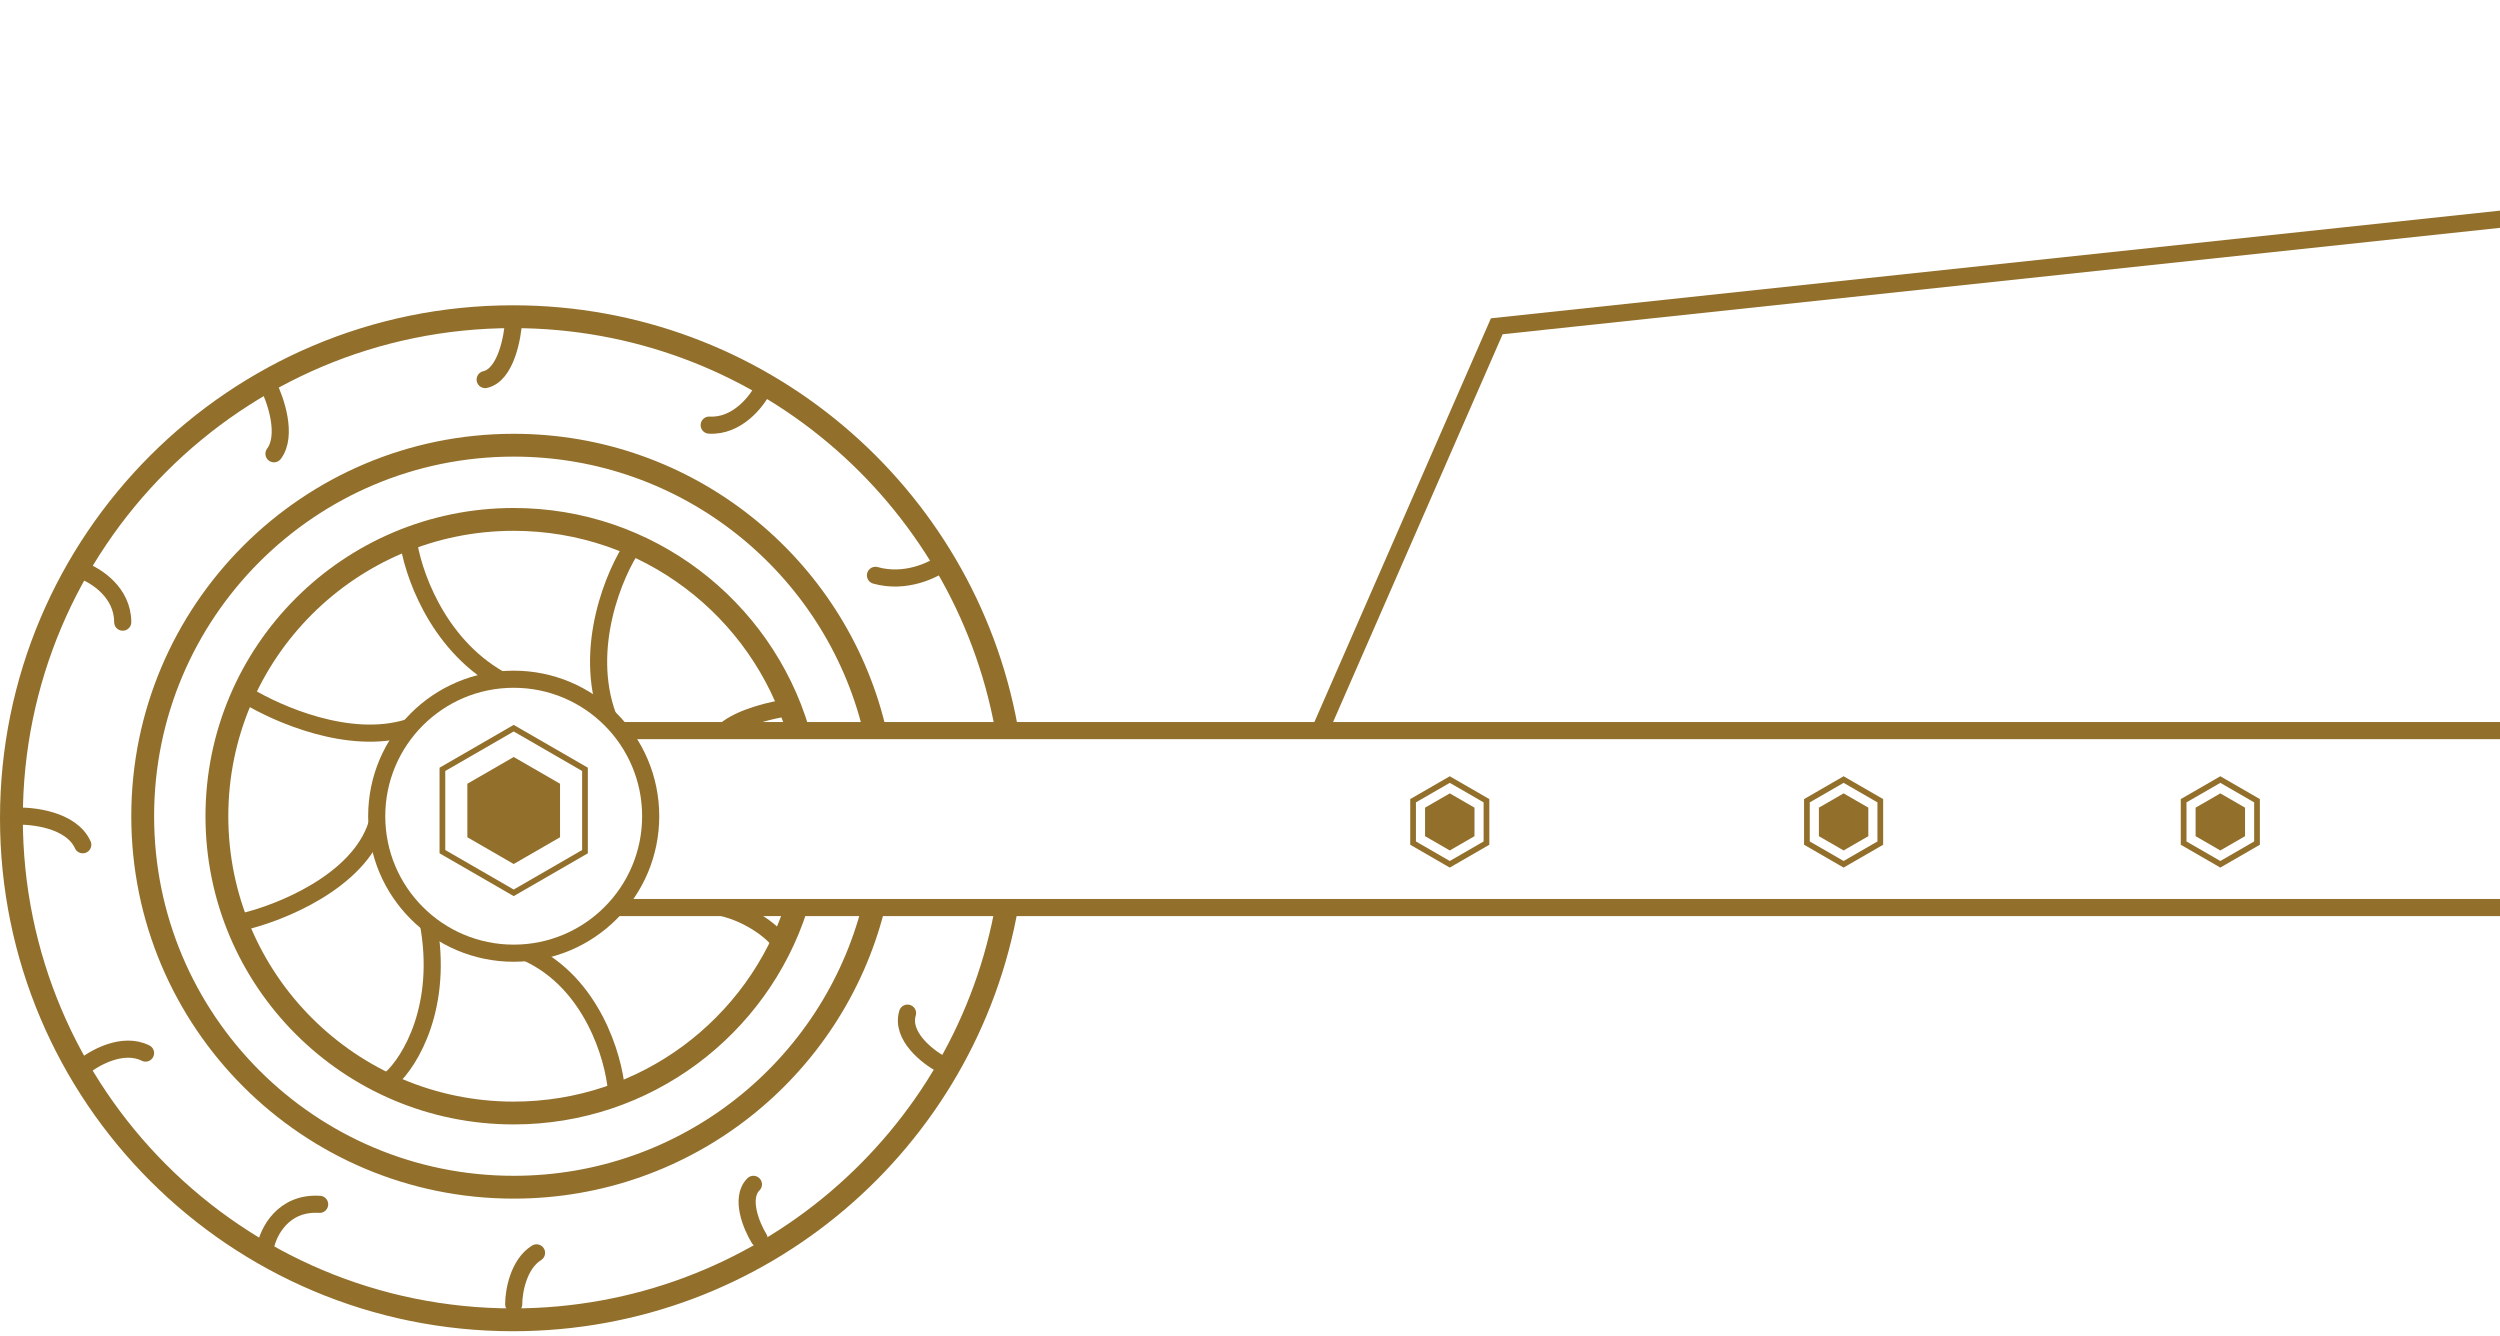
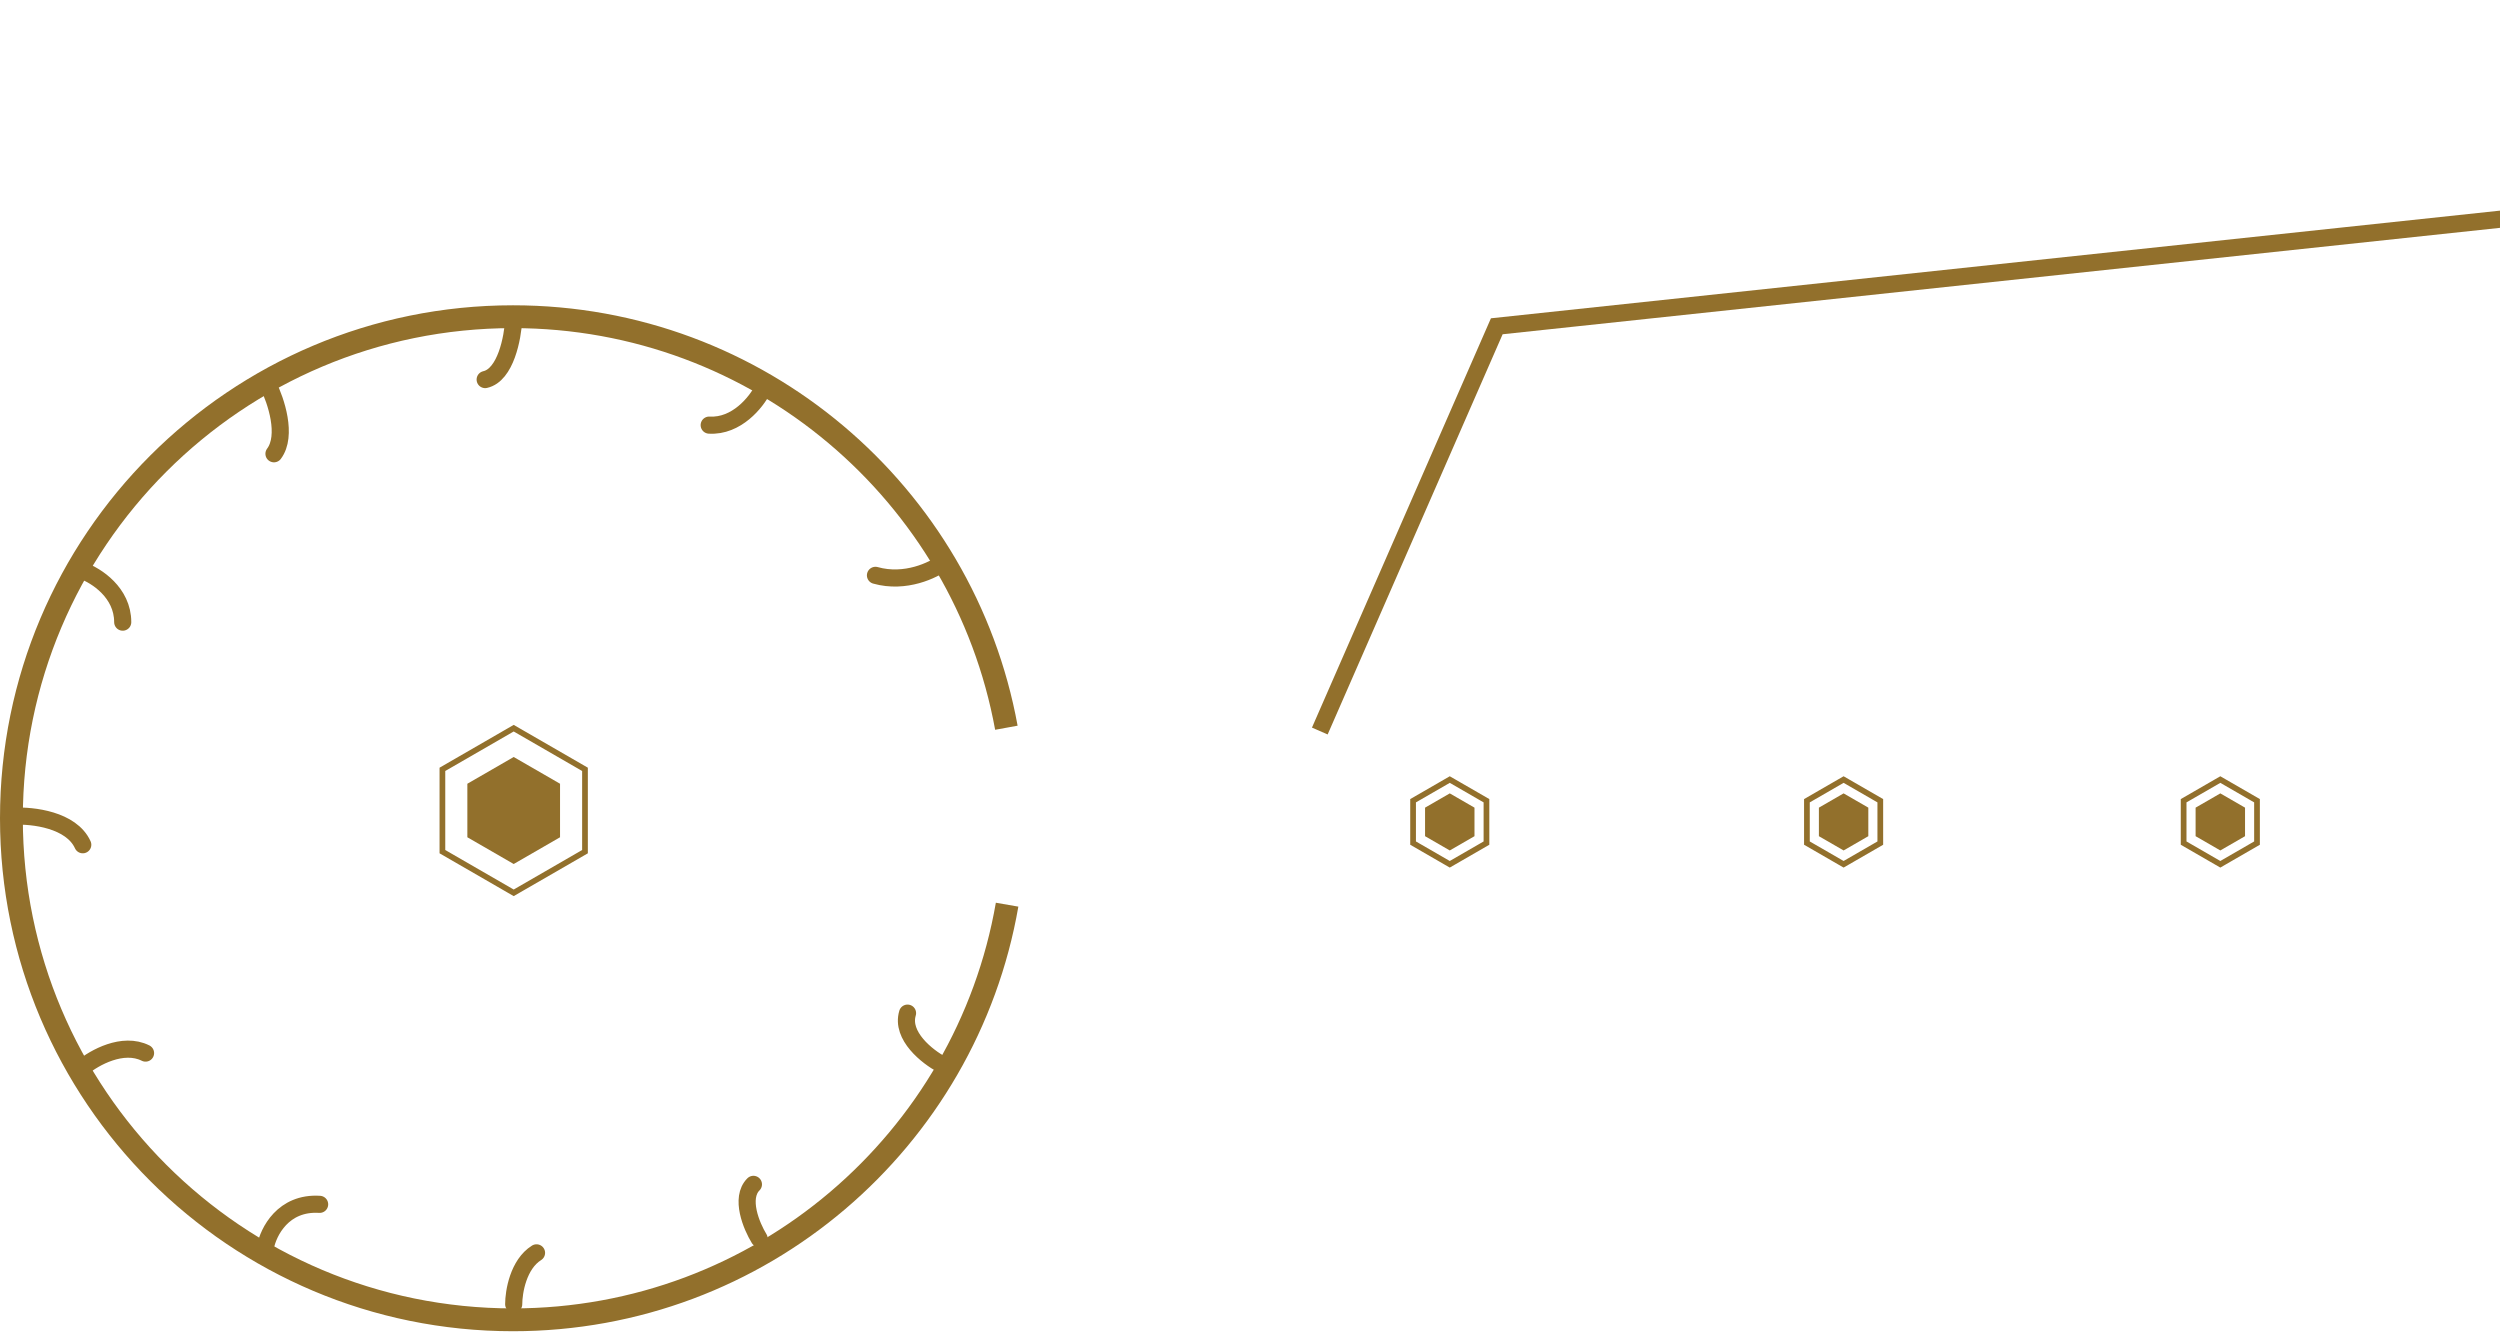
<svg xmlns="http://www.w3.org/2000/svg" width="438" height="234" viewBox="0 0 438 234" fill="none">
  <path d="M176.316 127.5C168.85 86.54 132.987 55.487 89.872 55.487C41.342 55.487 2 94.829 2 143.359C2 191.889 41.342 231.231 89.872 231.231C133.239 231.231 169.269 199.815 176.444 158.5" stroke="#92702C" stroke-width="4" stroke-miterlimit="10" />
-   <path d="M90 167C103.255 167 114 156.255 114 143C114 129.745 103.255 119 90 119C76.745 119 66 129.745 66 143C66 156.255 76.745 167 90 167Z" stroke="#92702C" stroke-width="3" stroke-miterlimit="10" />
-   <path d="M109 128H177.642H896V159H177.72H108" stroke="#92702C" stroke-width="3" stroke-miterlimit="10" />
  <path d="M231.23 128.077L262.237 57.164L779.276 2L838.692 128.077" stroke="#92702C" stroke-width="3" stroke-miterlimit="10" />
  <path d="M260.428 140.289L254 136.577L247.572 140.289V147.711L254 151.423L260.428 147.711V140.289Z" stroke="#92702C" />
  <path d="M254 139L249.67 141.5V146.5L254 149L258.33 146.5V141.5L254 139Z" fill="#92702C" />
  <path d="M102.49 134.789L90 127.577L77.51 134.789V149.211L90 156.423L102.49 149.211V134.789Z" stroke="#92702C" />
  <path d="M90 132.625L81.881 137.312V146.688L90 151.375L98.119 146.688V137.312L90 132.625Z" fill="#92702C" />
  <path d="M165.33 98.518C163.529 99.894 158.617 102.277 153.381 100.801M133.606 68.259C132.491 70.452 129.059 74.768 124.251 74.481" stroke="#92702C" stroke-width="3" stroke-linecap="round" stroke-linejoin="round" />
  <path d="M90 56C89.833 59.167 88.6 65.7 85 66.5M47 67.5C48.333 70.167 50.4 76.3 48 79.5M14.5 100C16.833 100.833 21.5 103.8 21.5 109M2.5 143C5.667 142.833 12.5 143.6 14.5 148M14.5 187C16.5 185.333 21.5 182.5 25.5 184.5M46.5 218.5C47 215.833 49.6 210.6 56 211M90 228.5C90 226.333 90.8 221.5 94 219.5M133 217C131.667 214.833 129.6 209.9 132 207.5M165 186.5C162.5 185.167 157.8 181.5 159 177.5" stroke="#92702C" stroke-width="3" stroke-linecap="round" stroke-linejoin="round" />
-   <path d="M139.804 128C133.366 106.594 113.504 91 90 91C61.281 91 38 114.281 38 143C38 171.719 61.281 195 90 195C113.136 195 132.743 179.89 139.492 159" stroke="#92702C" stroke-width="4" />
-   <path d="M153.141 127.5C146.189 99.085 120.557 78 90 78C54.102 78 25 107.101 25 143C25 178.899 54.102 208 90 208C120.355 208 145.85 187.193 153 159.063" stroke="#92702C" stroke-width="4" />
-   <path d="M111 95.5C107.667 100.333 102.1 113.5 106.5 125.5M71.5 94.5C72.167 99.833 76.3 112.6 87.5 119M43.5 122C48.5 125 61.1 130.7 71.5 127.5M42.5 161.5C49 160 62.8 154.5 66 144.5M68.5 189C71.833 186 77.8 176.3 75 161.5M108 191C107.5 185.167 103.7 172.2 92.5 167M138 124C135.5 124.333 129.8 125.6 127 128M136.5 165C135.833 163.667 131.7 160.2 126.5 159" stroke="#92702C" stroke-width="3" />
  <path d="M395.428 140.289L389 136.577L382.572 140.289V147.711L389 151.423L395.428 147.711V140.289Z" stroke="#92702C" />
  <path d="M389 139L384.67 141.5V146.5L389 149L393.33 146.5V141.5L389 139Z" fill="#92702C" />
  <path d="M329.428 140.289L323 136.577L316.572 140.289V147.711L323 151.423L329.428 147.711V140.289Z" stroke="#92702C" />
  <path d="M323 139L318.67 141.5V146.5L323 149L327.33 146.5V141.5L323 139Z" fill="#92702C" />
</svg>